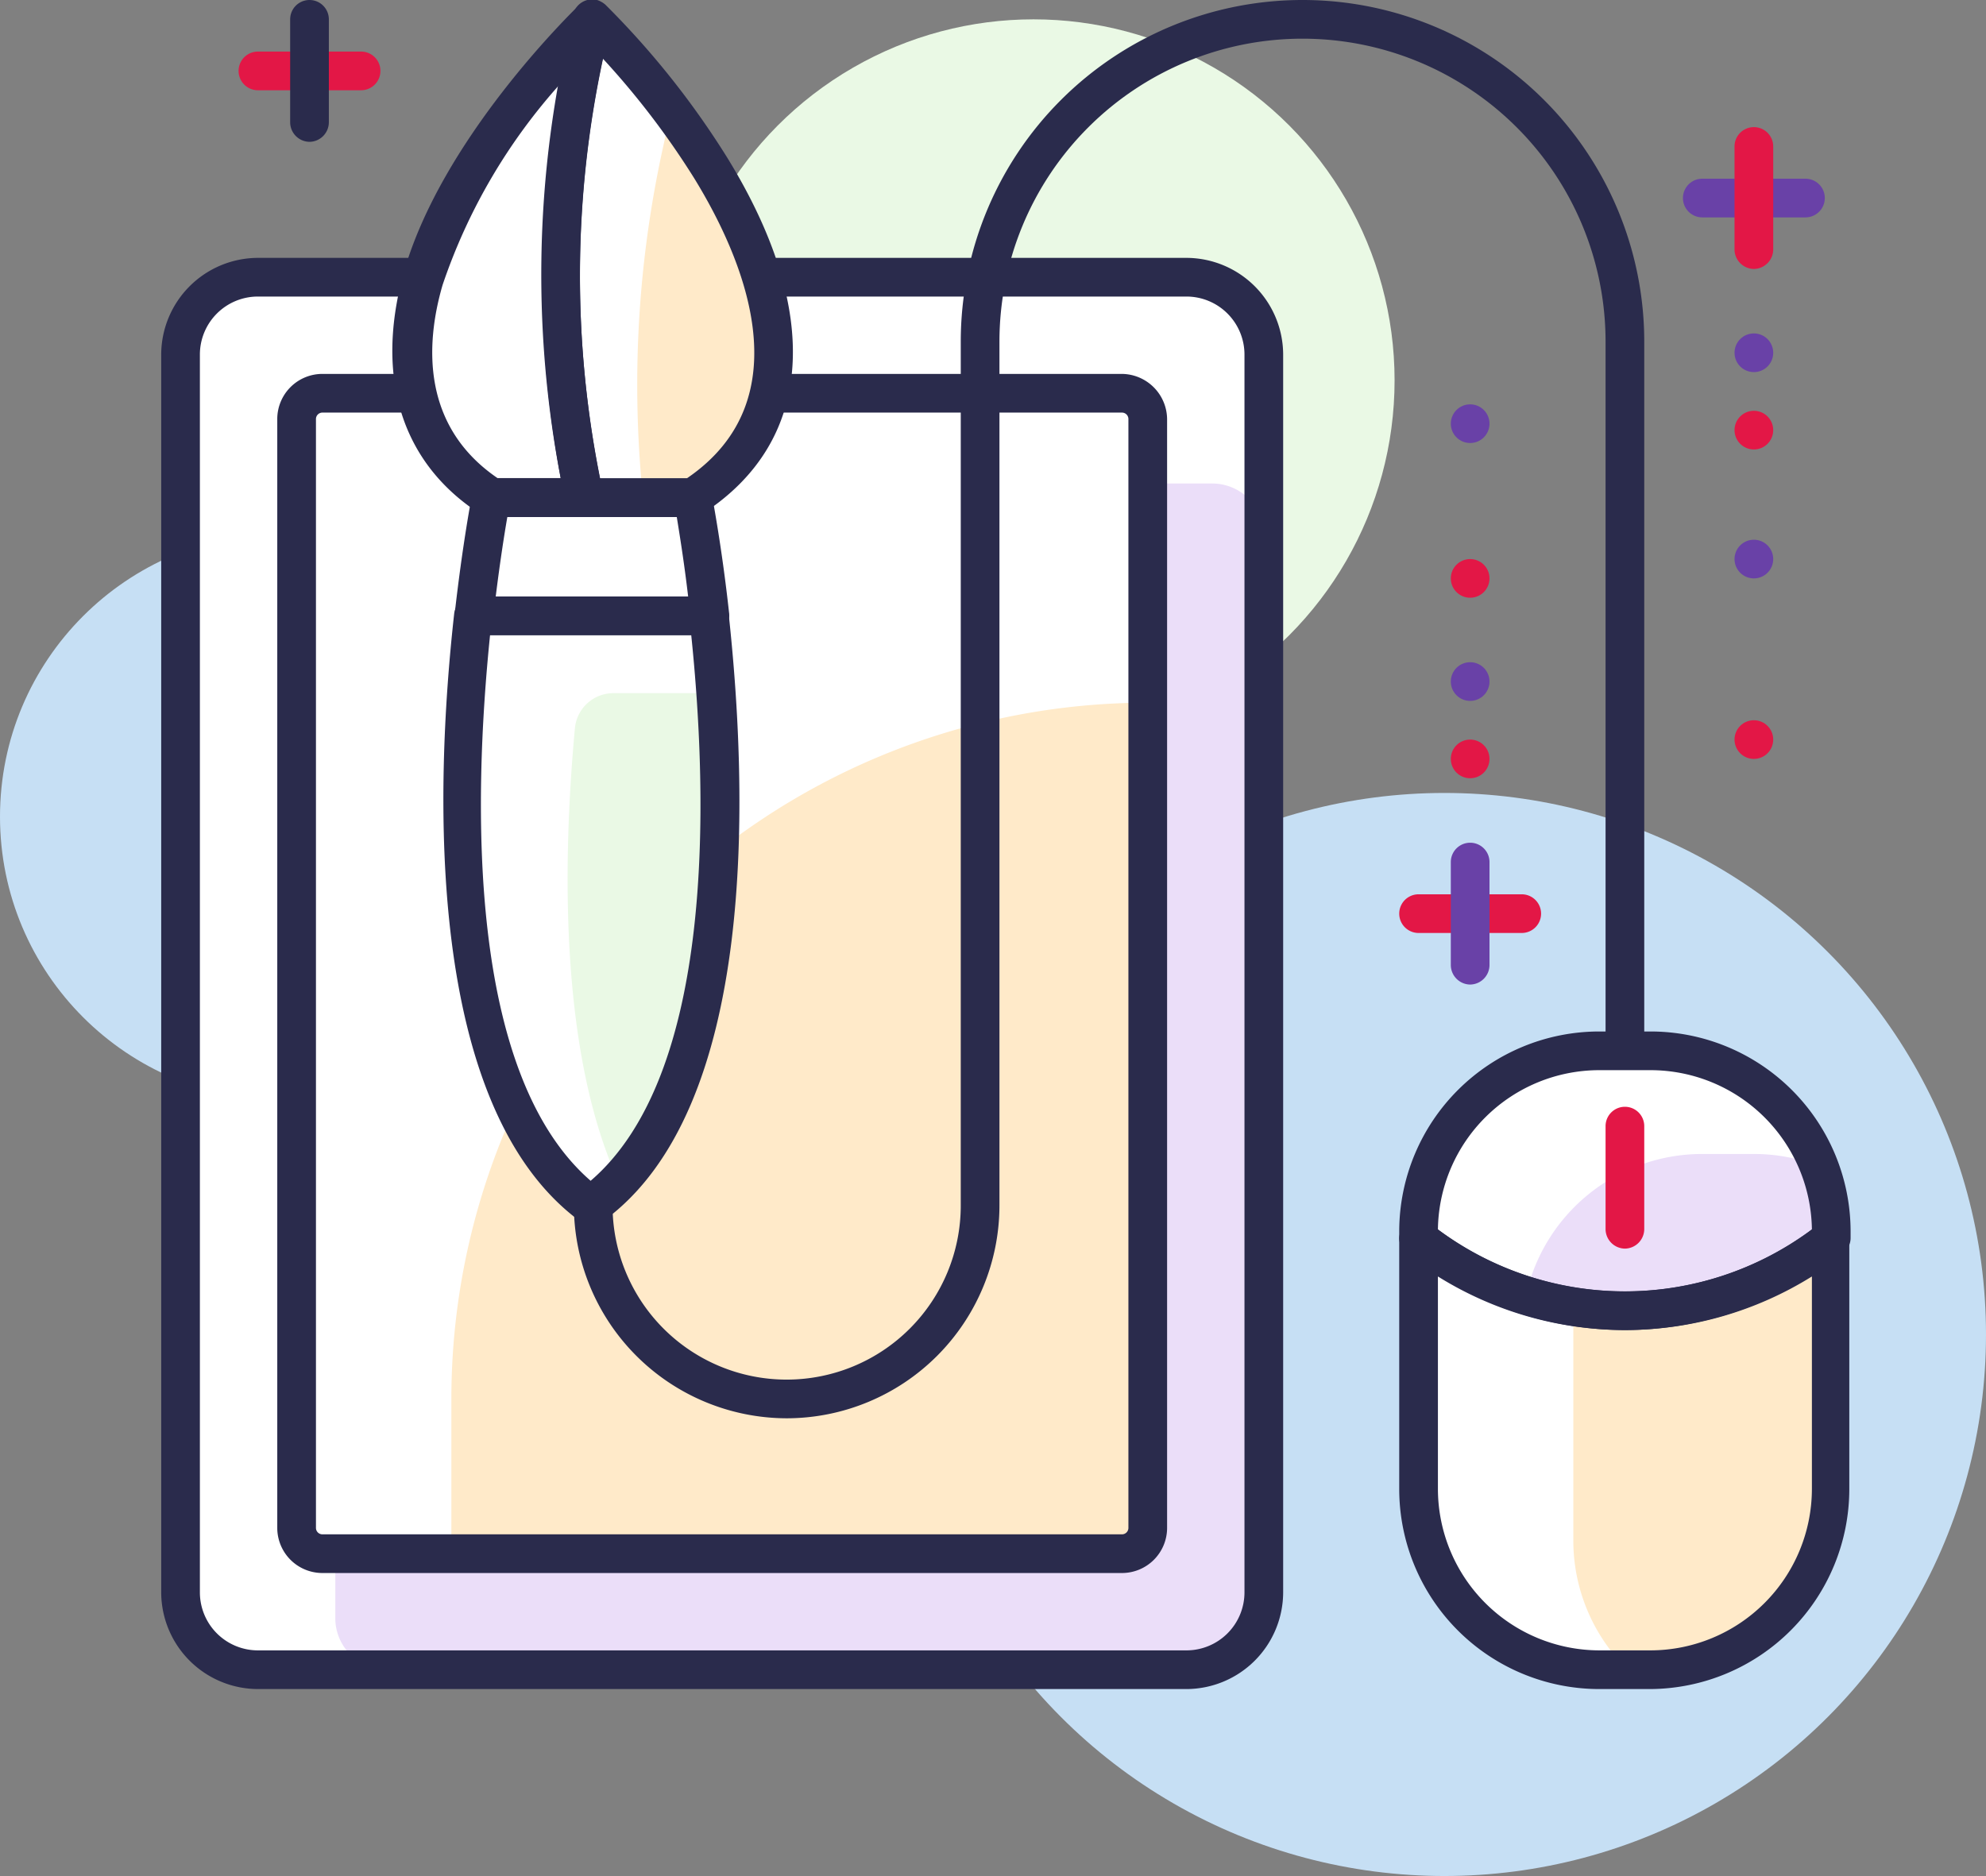
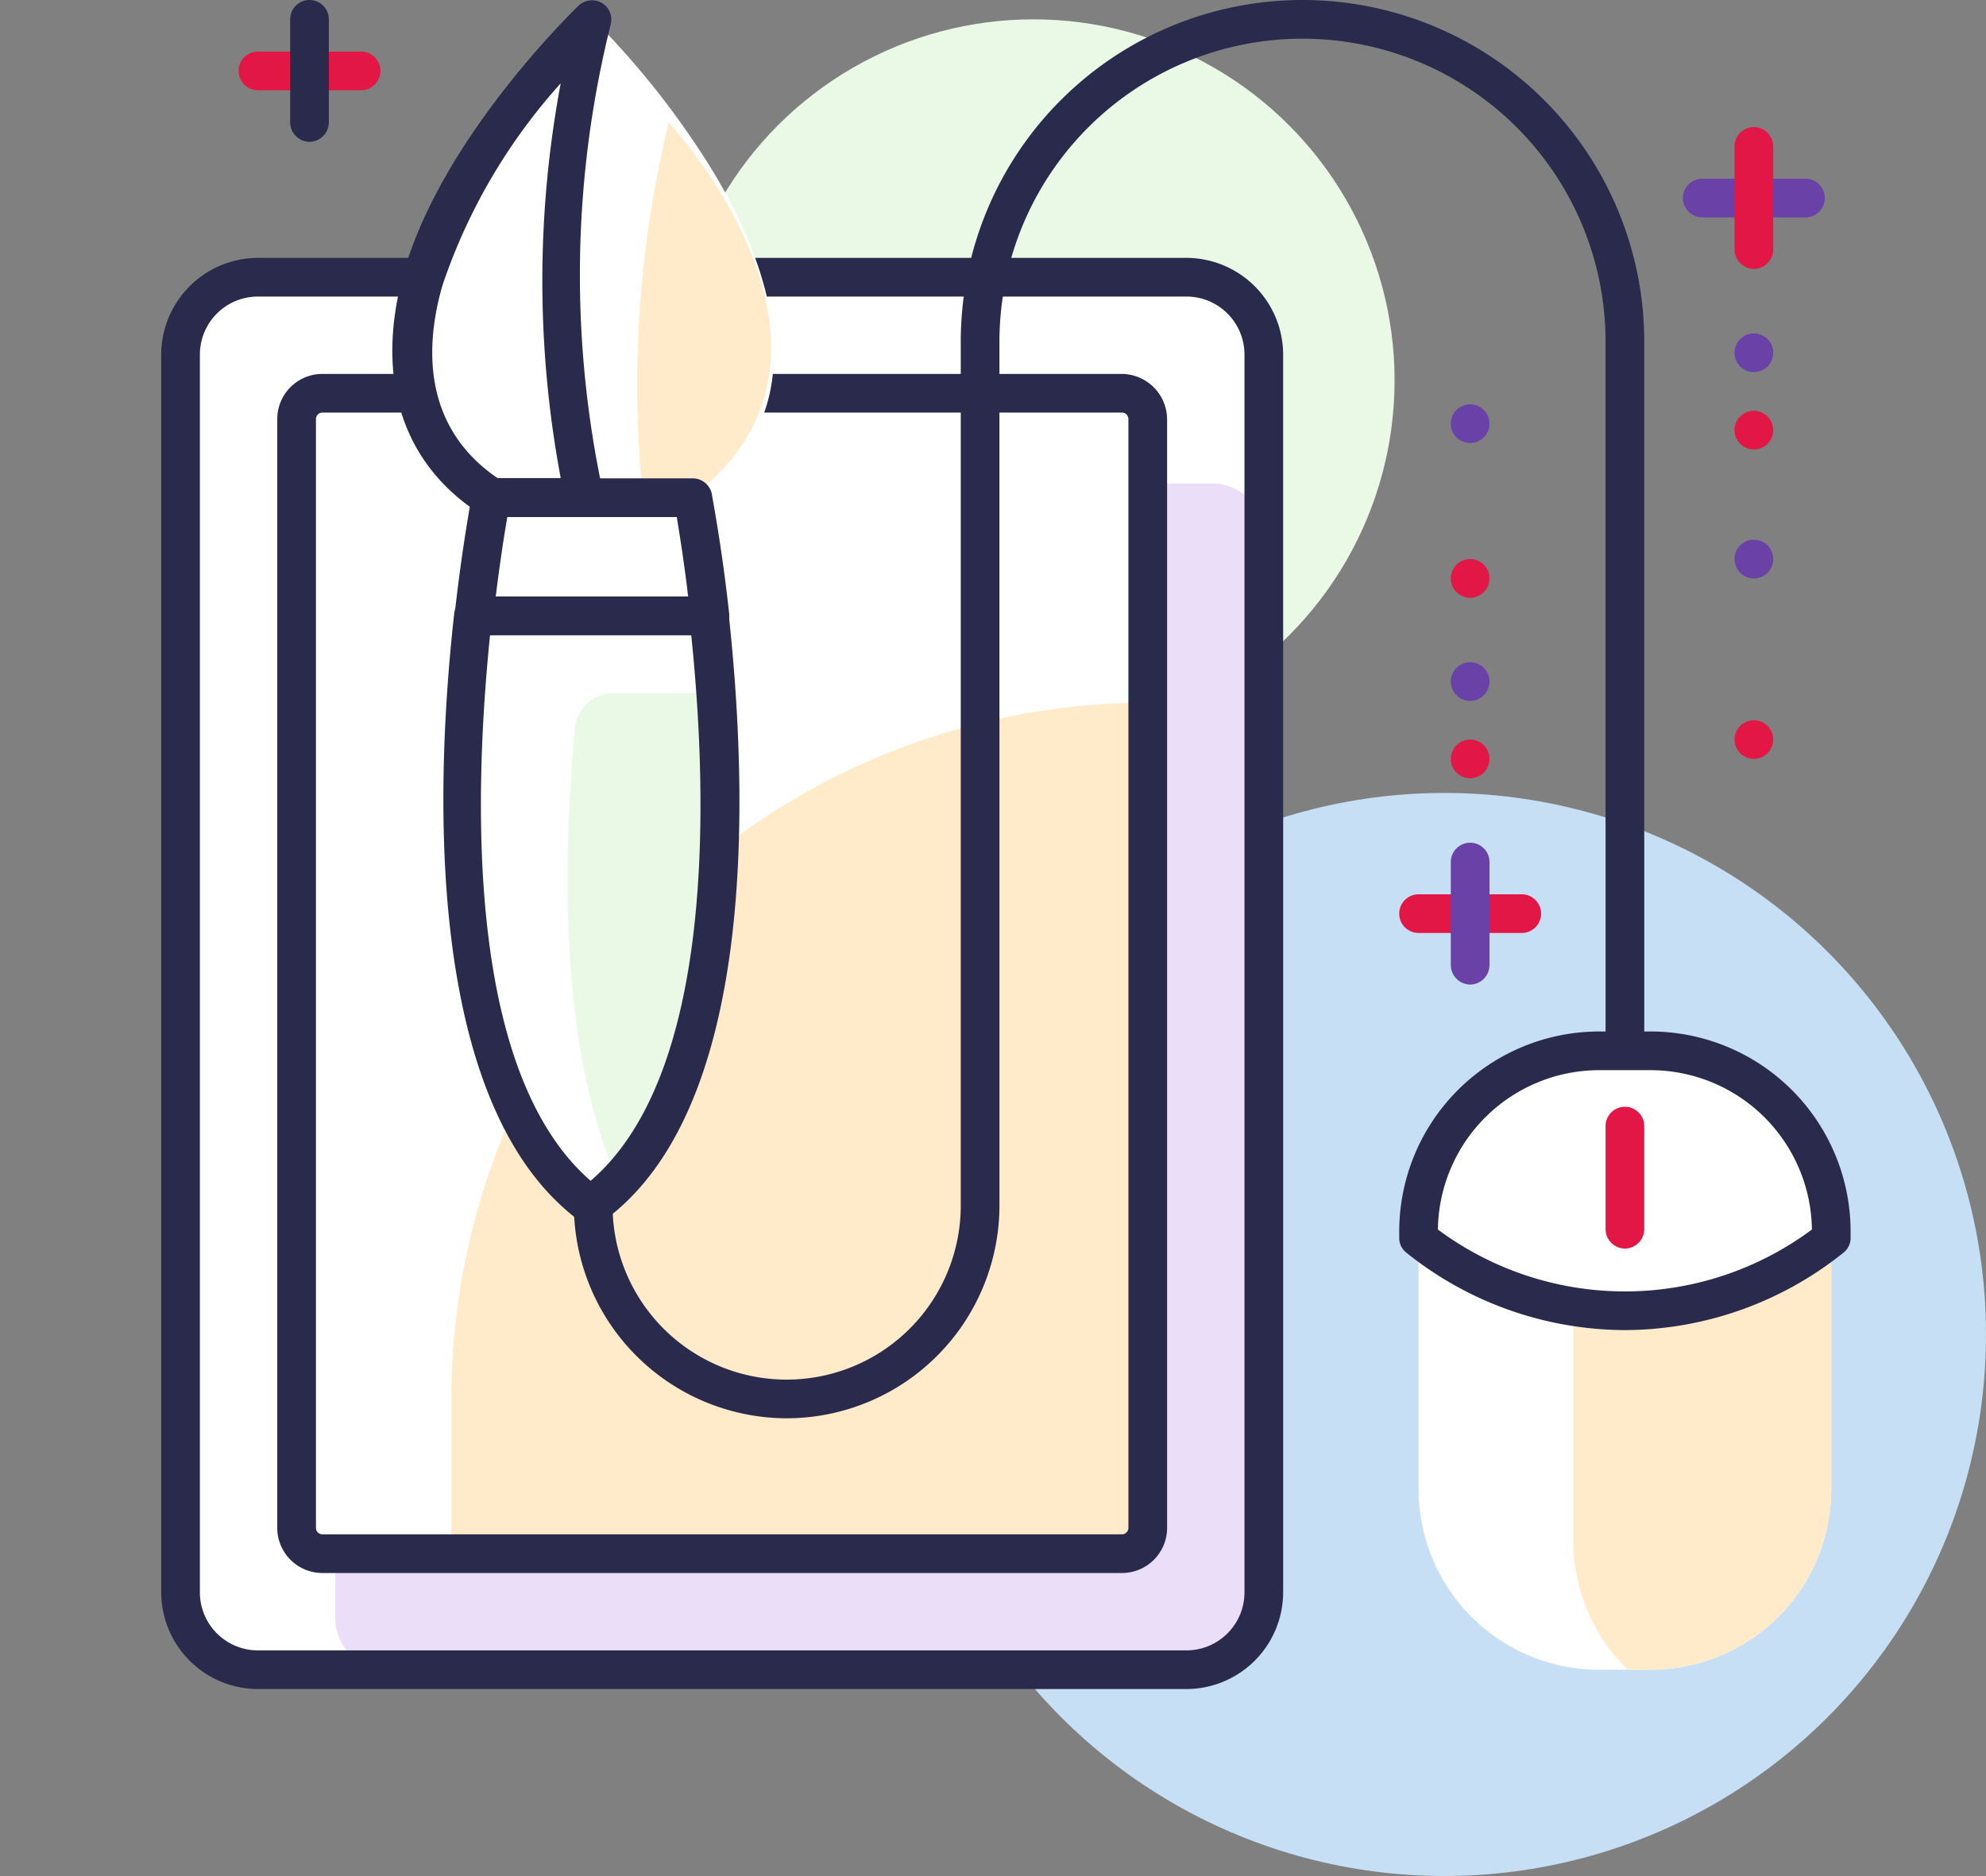
<svg xmlns="http://www.w3.org/2000/svg" id="colored_icon1" viewBox="0 0 77 72.75">
  <rect x="0" y="0" width="77" height="72.75" fill="#808080" stroke="none" />
  <defs>
    <style>.cls-1{fill:#c6dff4;}.cls-2{fill:#eaf9e5;}.cls-3{fill:#fff;}.cls-4{fill:#ebdef9;}.cls-5{fill:#2a2b4c;}.cls-6{fill:#ffeac9;}.cls-7{fill:#bdc3d8;}.cls-8{fill:#e31746;}.cls-9{fill:#6941a7;}</style>
  </defs>
  <title>Asset 51</title>
  <g id="Layer_2" data-name="Layer 2">
    <g id="Icons">
      <g id="_2" data-name=" 2">
        <g id="Layer_5-2" data-name="Layer 5-2">
-           <circle class="cls-1" cx="11" cy="31.67" r="11" />
          <circle class="cls-2" cx="40.07" cy="14.75" r="14" />
          <circle class="cls-1" cx="56" cy="51.75" r="21" />
          <rect class="cls-3" x="7" y="10.74" width="42" height="54" rx="3" ry="3" />
          <path class="cls-4" d="M13,18.75H47a2,2,0,0,1,2,2v41a3,3,0,0,1-3,3H15a2,2,0,0,1-2-2v-44Z" />
          <path class="cls-5" d="M46,65.5H10a3.76,3.76,0,0,1-3.75-3.75v-48A3.76,3.76,0,0,1,10,10H46a3.76,3.76,0,0,1,3.75,3.75v48A3.76,3.76,0,0,1,46,65.5Zm-36-54a2.25,2.25,0,0,0-2.25,2.25v48A2.25,2.25,0,0,0,10,64H46a2.25,2.25,0,0,0,2.25-2.25v-48A2.25,2.25,0,0,0,46,11.5Z" />
          <rect class="cls-3" x="11.5" y="15.25" width="33" height="45" rx="1" ry="1" />
          <path class="cls-6" d="M43.5,60.25h-26v-6a27,27,0,0,1,27-27h0v32A1,1,0,0,1,43.5,60.25Z" />
          <path class="cls-5" d="M43.5,61h-31a1.75,1.75,0,0,1-1.75-1.75v-43a1.75,1.75,0,0,1,1.75-1.75h31a1.77,1.77,0,0,1,1.75,1.75v43A1.75,1.75,0,0,1,43.5,61Zm-31-45a.25.25,0,0,0-.25.25v43a.25.25,0,0,0,.25.25h31a.25.25,0,0,0,.25-.25v-43A.25.25,0,0,0,43.5,16Z" />
          <path class="cls-5" d="M30.5,55a8.27,8.27,0,0,1-8.25-8.25.75.75,0,0,1,1.5,0,6.75,6.75,0,1,0,13.5,0V13.25a13.25,13.25,0,0,1,26.5,0v27.5a.75.75,0,0,1-1.5,0V13.25a11.75,11.75,0,0,0-23.5,0v33.5A8.26,8.26,0,0,1,30.5,55Z" />
          <path class="cls-3" d="M22.93.75s-5.2,5-6.57,10.11c-.78,2.88-.59,6.33,2.67,8.42h3.61A41,41,0,0,1,22.93.75Z" />
          <path class="cls-3" d="M27.56,6.51A32.38,32.38,0,0,0,23,.75a41.07,41.07,0,0,0-.29,18.55h4.2C31.81,16.1,30,10.47,27.56,6.51Z" />
          <path class="cls-6" d="M25.93,4.75a42.85,42.85,0,0,0-1,14.54H26.8C34.24,13.66,25.93,4.75,25.93,4.75Z" />
          <path class="cls-3" d="M27.53,23.88H18.38C17.64,30.53,17.2,42.56,23,46.75,28.7,42.56,28.27,30.53,27.53,23.88Z" />
          <path class="cls-2" d="M27.8,26.88h-4a1.5,1.5,0,0,0-1.51,1.36c-.48,5.19-.6,12.63,1.72,17.64C27.93,41.78,28.24,33.19,27.8,26.88Z" />
          <path class="cls-3" d="M26.86,19.3H19s-.36,1.84-.66,4.58h9.15C27.22,21.14,26.86,19.3,26.86,19.3Z" />
          <path class="cls-5" d="M21.3,20.05H19a.64.64,0,0,1-.38-.12c-3-1.93-4.08-5.21-3-9.24C17.06,5.42,22.22.43,22.43.22a.77.77,0,0,1,.9-.11.75.75,0,0,1,.35.83,40.1,40.1,0,0,0-.29,18.2.76.76,0,0,1-.57.91l-.15,0Zm-2-1.51h2.44a41.48,41.48,0,0,1,0-15.31,22.37,22.37,0,0,0-4.58,7.82c-.68,2.33-.8,5.49,2.13,7.49Z" />
-           <path class="cls-5" d="M22.66,20.05a.78.78,0,0,1-.73-.57A41.79,41.79,0,0,1,22.22.57.76.76,0,0,1,23.15,0a.92.92,0,0,1,.32.18A32.88,32.88,0,0,1,28.2,6.12c3.69,6,3.35,11-.94,13.79a.72.72,0,0,1-.4.12h-4.2Zm.72-17.77a40.16,40.16,0,0,0-.12,16.27h3.37c4.56-3.1,2.15-8.6.29-11.63A31.26,31.26,0,0,0,23.38,2.28Z" />
          <path class="cls-5" d="M22.93,47.5a.77.77,0,0,1-.44-.14c-6-4.41-5.65-16.66-4.88-23.57a.76.76,0,0,1,.75-.66h9.15a.74.74,0,0,1,.74.66C29,30.7,29.41,43,23.38,47.36A.8.8,0,0,1,22.93,47.5ZM19,24.63c-.66,6.48-.89,17,3.9,21.16,4.79-4.11,4.57-14.68,3.9-21.16Z" />
          <path class="cls-5" d="M27.53,24.63H18.38a.75.75,0,0,1-.56-.25.8.8,0,0,1-.19-.59c.31-2.74.66-4.56.68-4.63a.73.73,0,0,1,.73-.61h7.82a.76.76,0,0,1,.74.61c0,.07.37,1.89.67,4.63a.79.79,0,0,1-.18.59A.75.75,0,0,1,27.53,24.63Zm-8.31-1.5h7.46c-.16-1.37-.34-2.45-.44-3.08H19.67c-.11.63-.28,1.71-.45,3.08Z" />
          <path class="cls-3" d="M71,48.05v-.3a7,7,0,0,0-7-7H62a7,7,0,0,0-7,7v.3A12.84,12.84,0,0,0,71,48.05Z" />
-           <path class="cls-4" d="M71,48.05v-.3a6.85,6.85,0,0,0-.48-2.53A7,7,0,0,0,68,44.75H66a7,7,0,0,0-6.84,5.5A12.81,12.81,0,0,0,71,48.05Z" />
          <path class="cls-3" d="M55,48.05v9.7a7,7,0,0,0,7,7h2a7,7,0,0,0,7-7v-9.7A12.84,12.84,0,0,1,55,48.05Z" />
-           <path class="cls-7" d="M61,50.05v.64c.36,0,.71.09,1.07.12C61.71,50.57,61.35,50.32,61,50.05Z" />
          <path class="cls-6" d="M62.07,50.81A7.79,7.79,0,0,1,61,50.69v9.06a7,7,0,0,0,2.11,5H64a7,7,0,0,0,7-7v-9.7A12.8,12.8,0,0,1,62.07,50.81Z" />
          <path class="cls-5" d="M63,51.58a13.6,13.6,0,0,1-8.47-3,.72.72,0,0,1-.28-.58v-.3A7.76,7.76,0,0,1,62,40h2a7.76,7.76,0,0,1,7.75,7.75V48a.72.72,0,0,1-.28.58A13.6,13.6,0,0,1,63,51.58Zm-7.25-3.9a12.15,12.15,0,0,0,14.5,0A6.26,6.26,0,0,0,64,41.5H62A6.26,6.26,0,0,0,55.75,47.68Z" />
-           <path class="cls-5" d="M64,65.5H62a7.76,7.76,0,0,1-7.75-7.75v-9.7a.74.74,0,0,1,.42-.68.75.75,0,0,1,.8.09,12.14,12.14,0,0,0,15.06,0,.75.75,0,0,1,1,.11.78.78,0,0,1,.17.48v9.7A7.76,7.76,0,0,1,64,65.5Zm-8.25-16v8.25A6.27,6.27,0,0,0,62,64h2a6.27,6.27,0,0,0,6.25-6.25V49.5A13.69,13.69,0,0,1,55.75,49.5Z" />
          <path class="cls-8" d="M63,48.42a.76.76,0,0,1-.75-.75v-4a.75.75,0,0,1,1.5,0v4A.76.76,0,0,1,63,48.42Z" />
          <path class="cls-8" d="M59,36.18H55a.75.75,0,0,1,0-1.5h4a.75.75,0,0,1,0,1.5Z" />
          <path class="cls-9" d="M57,38.18a.76.76,0,0,1-.75-.75v-4a.75.75,0,0,1,1.5,0v4A.76.76,0,0,1,57,38.18Z" />
          <circle class="cls-8" cx="57" cy="29.43" r="0.75" />
          <circle class="cls-9" cx="57" cy="26.43" r="0.75" />
          <circle class="cls-8" cx="57" cy="22.43" r="0.75" />
          <circle class="cls-9" cx="57" cy="16.43" r="0.75" />
          <path class="cls-9" d="M70,8.43H66a.75.75,0,0,1,0-1.5h4a.75.75,0,0,1,0,1.5Z" />
          <path class="cls-8" d="M68,10.43a.76.76,0,0,1-.75-.75v-4a.75.75,0,0,1,1.5,0v4A.76.76,0,0,1,68,10.43Z" />
          <circle class="cls-9" cx="68" cy="13.68" r="0.75" />
          <circle class="cls-8" cx="68" cy="16.68" r="0.75" />
          <circle class="cls-9" cx="68" cy="21.68" r="0.75" />
          <circle class="cls-8" cx="68" cy="28.68" r="0.75" />
          <path class="cls-8" d="M14,3.5H10A.75.75,0,0,1,10,2h4a.75.75,0,0,1,0,1.5Z" />
          <path class="cls-5" d="M12,5.5a.76.76,0,0,1-.75-.75v-4a.75.75,0,0,1,1.5,0v4A.76.76,0,0,1,12,5.5Z" />
        </g>
      </g>
    </g>
  </g>
</svg>